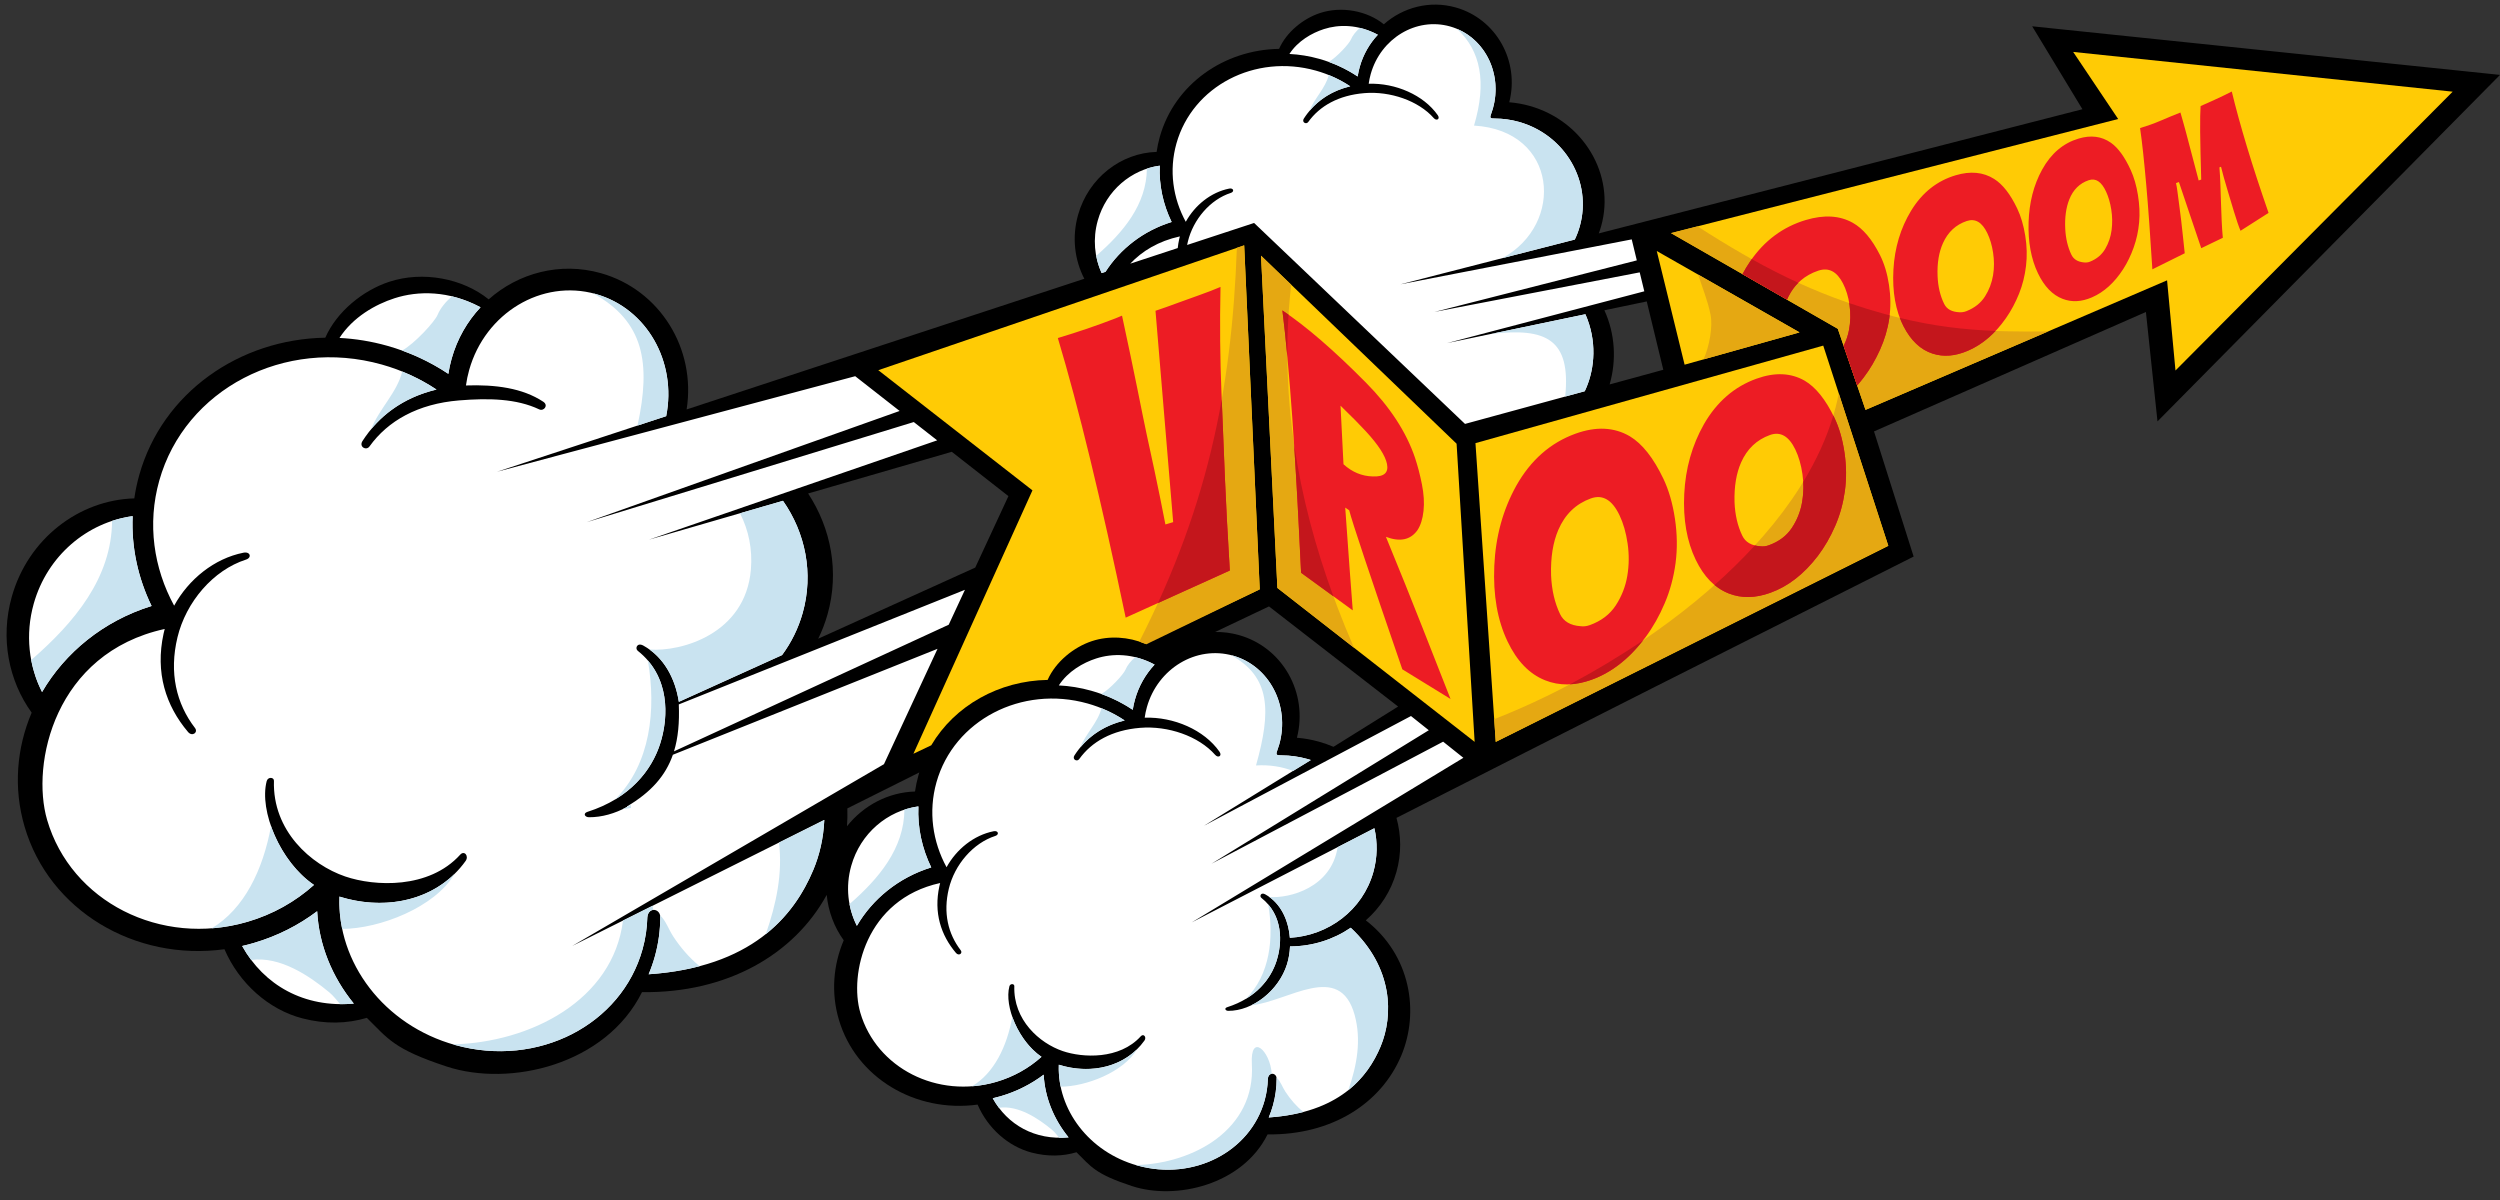
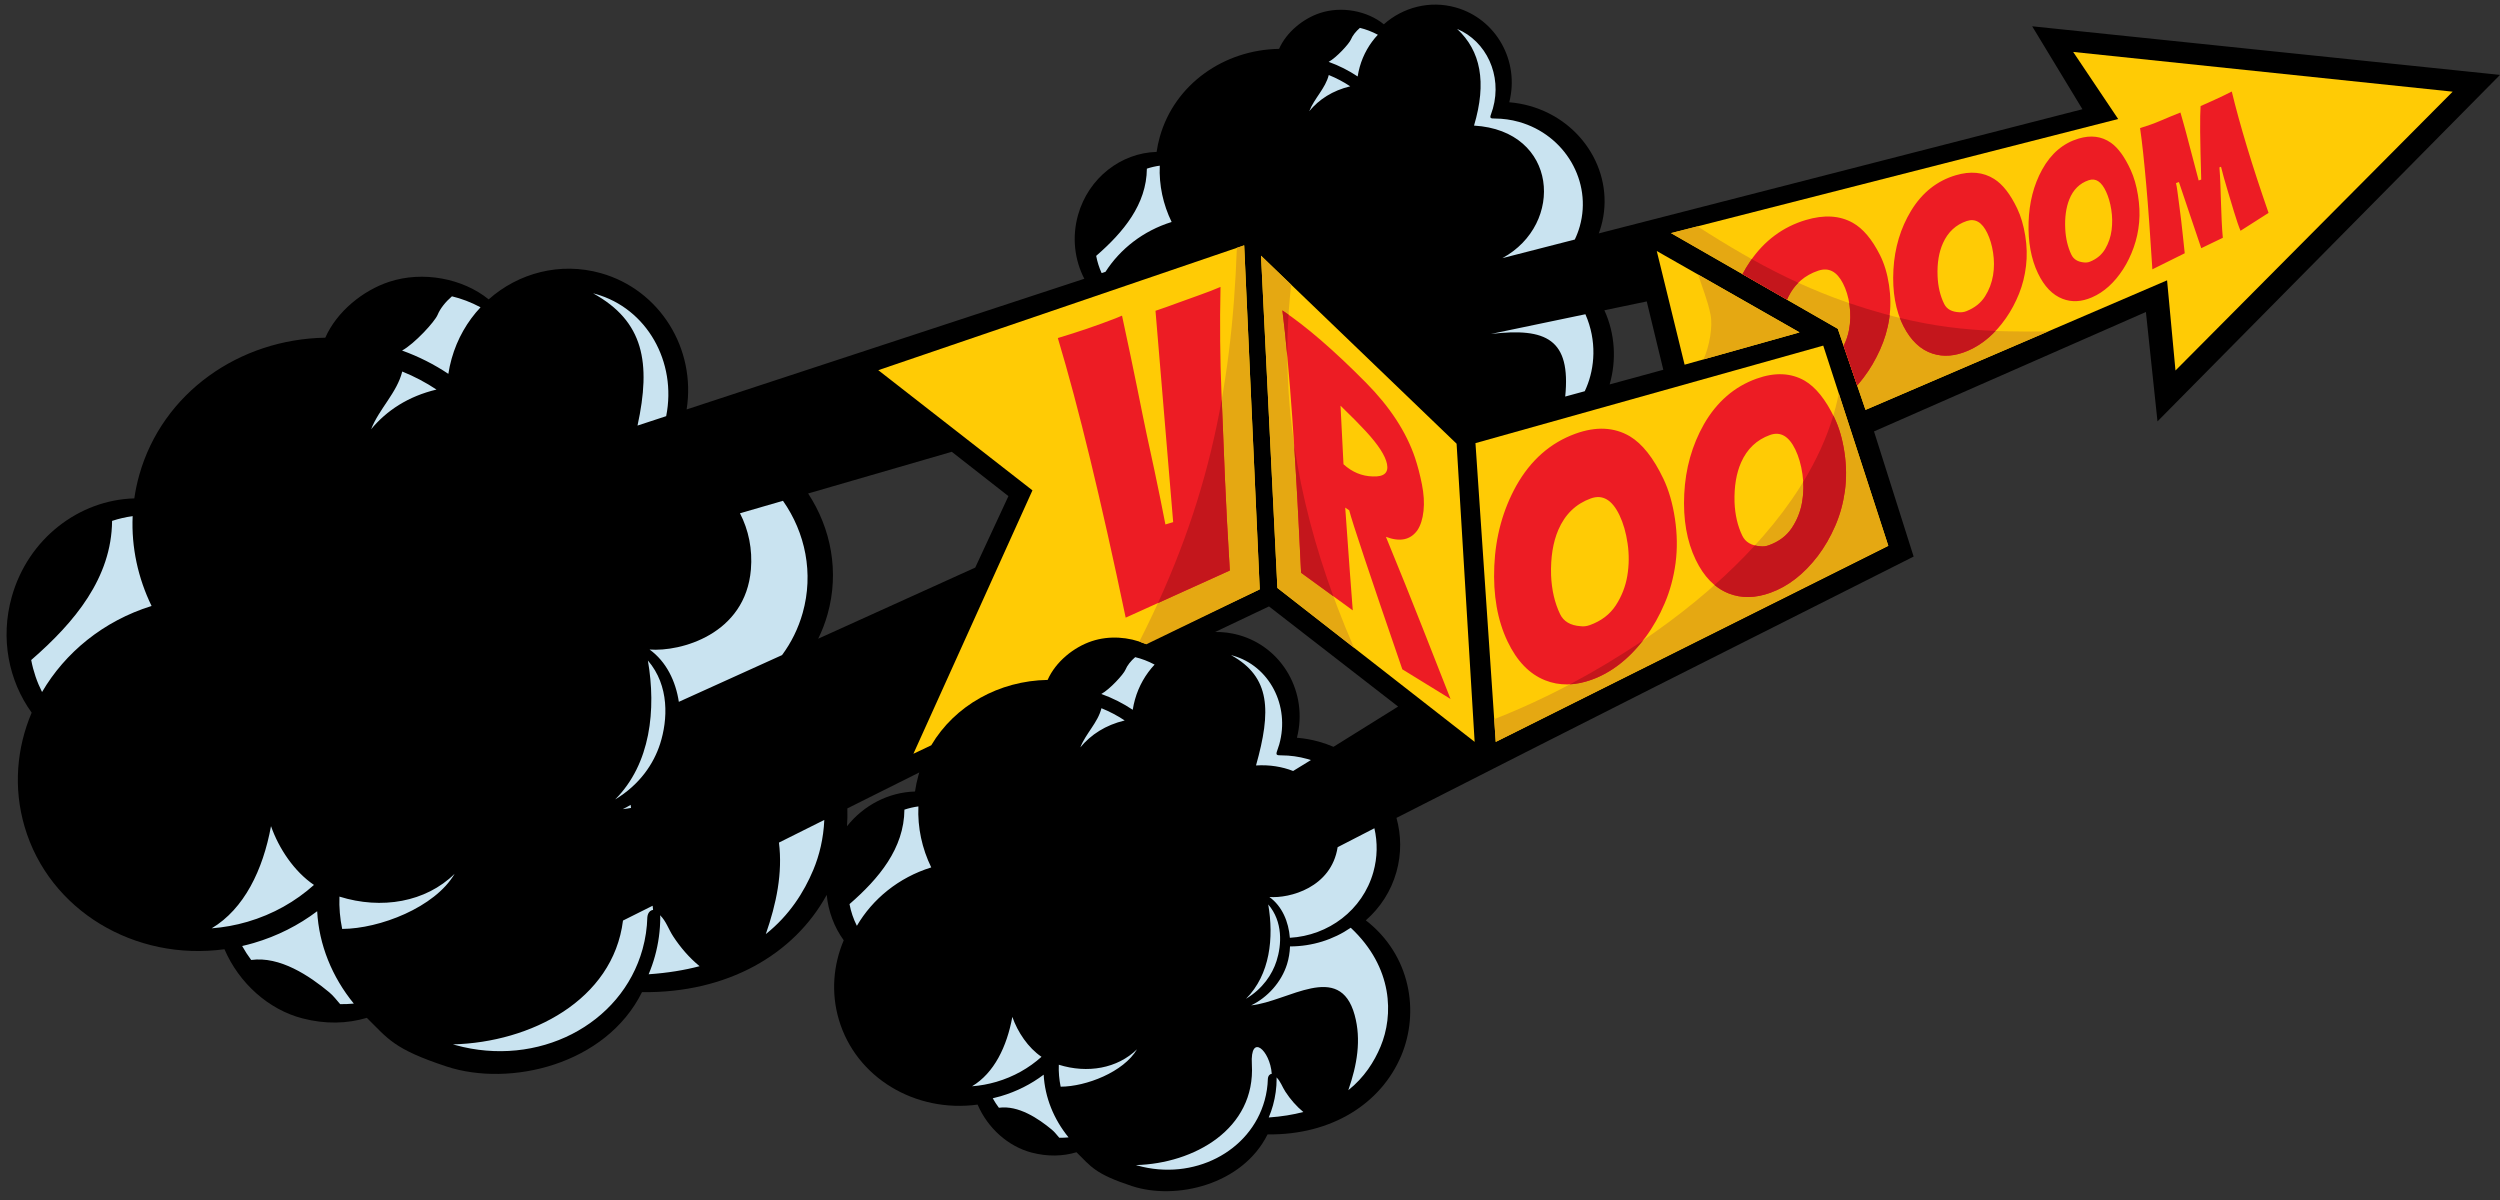
<svg xmlns="http://www.w3.org/2000/svg" height="363.0" preserveAspectRatio="xMidYMid meet" version="1.0" viewBox="46.7 244.5 756.0 363.0" width="756.0" zoomAndPan="magnify">
  <rect x="46.7" y="244.5" width="756.0" height="363.0" fill="#333333" stroke="none" />
  <g clip-rule="evenodd" fill-rule="evenodd">
    <g id="change1_1">
      <path d="M449.948,470.338l19.541-12.178l-39.049-30.281l-16.303,7.74 c2.384-0.047,4.812,0.251,7.22,0.928c13.245,3.726,20.99,17.539,17.533,31.049c2.221,0.176,4.464,0.569,6.699,1.199 C447.097,469.219,448.551,469.736,449.948,470.338L449.948,470.338z M302.937,488.962c0.06,1.803,0.025,3.604-0.104,5.392 c5.052-6.376,12.59-10.276,20.565-10.501c0.235-1.636,0.58-3.272,1.038-4.903c0.081-0.289,0.166-0.576,0.253-0.861L302.937,488.962 L302.937,488.962z M291.082,393.732c6.941,10.587,9.475,23.713,5.879,36.498c-0.729,2.597-1.685,5.072-2.836,7.416l47.49-21.512 l10.034-21.606l-17.127-13.403L291.082,393.732L291.082,393.732z M145.066,346.619c3.522-7.981,11.433-14.285,19.252-16.88 c10.288-3.417,22.42-1.006,30.152,5.293c9.001-7.987,21.622-11.391,33.904-7.937c17.933,5.042,28.857,22.928,25.961,41.218 l120.264-39.518c-2.936-5.669-3.802-12.527-1.901-19.288c3.17-11.272,13.037-18.772,23.76-19.074 c0.217-1.511,0.535-3.023,0.958-4.528c4.489-15.966,19.422-26.359,36.072-26.633c2.261-5.119,7.333-9.161,12.345-10.824 c6.599-2.19,14.377-0.646,19.335,3.395c5.772-5.122,13.865-7.304,21.741-5.091c12.23,3.441,19.382,16.195,16.189,28.671 c2.051,0.162,4.121,0.525,6.186,1.106c16.289,4.582,25.962,20.86,21.604,36.358c-0.21,0.746-0.45,1.475-0.716,2.189l146.252-37.55 l-15.194-25.078l141.472,14.696L699.123,371.929l-3.5-33.085L613.4,374.958l11.983,37.847 c-52.284,26.296-104.371,52.518-156.388,79.021c1.448,5.219,1.542,10.828-0.009,16.344c-1.647,5.862-4.932,10.845-9.261,14.639 c13.607,10.543,16.287,27.745,10.688,40.983c-6.073,14.366-20.938,23.999-40.402,23.749c-7.575,15.274-27.741,19.983-40.993,15.63 c-11.261-3.702-12.351-5.888-16.787-10.23c-4.159,1.229-8.676,1.364-13.514,0.112c-7.13-1.844-13.331-7.409-16.389-14.521 c-18.775,2.554-36.811-8.086-41.979-25.765c-2.383-8.143-1.657-16.495,1.492-23.919c-2.857-3.958-4.662-8.703-5.142-13.735 c-9.866,18.008-30.056,29.741-55.86,29.411c-10.911,21.994-39.947,28.773-59.031,22.504c-16.214-5.326-17.785-8.478-24.173-14.729 c-5.988,1.769-12.493,1.964-19.458,0.162c-10.269-2.656-19.195-10.671-23.603-20.91c-27.037,3.678-53.005-11.646-60.449-37.101 c-3.43-11.725-2.386-23.755,2.151-34.444c-6.94-9.61-9.561-22.438-6.015-35.047c4.942-17.578,20.33-29.276,37.053-29.747 c0.34-2.354,0.834-4.711,1.494-7.058C95.812,363.253,119.1,347.046,145.066,346.619L145.066,346.619z M533.449,360.753 l16.232-4.433l-5.005-20.667l-12.812,2.674C535.154,345.515,535.539,353.565,533.449,360.753z" fill="inherit" />
    </g>
    <g id="change2_1">
-       <path d="M59.415,453.766c6.966-11.909,18.538-21.486,33.121-26.017 c-4.087-8.416-6.139-17.711-5.722-27.167c-13.719,1.863-25.822,11.93-29.915,26.484C54.276,436.396,55.425,445.865,59.415,453.766 L59.415,453.766z M283.47,395.941c6.767,9.63,9.334,21.92,5.965,33.901c-1.329,4.728-3.475,9.012-6.245,12.757l-31.214,14.139 l-0.002-0.059c-1.067-6.934-4.458-13.477-10.709-16.944c-1.915-1.063-2.609,0.855-1.708,1.566 c9.767,7.718,9.394,19.929,6.767,28.121c-2.545,7.941-9.083,16.476-21.965,20.578c-1.43,0.456-0.83,1.622,0.449,1.631 c3.877,0.023,7.841-1.112,11.506-3.111l-0.018-0.151c7.275-4.298,11.654-9.258,13.882-15.629l80.032-32.039l-16.201,34.887 l-94.258,54.959l76.219-38.102c-0.235,5.552-1.479,10.701-3.317,15.092c-5.985,14.292-18.891,29.451-49.803,31.582 c0.738-1.748,1.375-3.559,1.894-5.432c1.091-3.932,1.614-7.899,1.622-11.823c0.04-2.623-3.606-3.272-3.908,0.028 c-0.084,3.2-0.554,6.428-1.442,9.629c-6.358,22.93-31.723,35.916-56.639,29.001c-21.606-5.998-35.786-24.995-35.025-44.89 c14.46,4.528,29.78,0.948,38.145-10.773c1.069-1.498-0.378-3.29-1.632-1.904c-9.474,10.471-25.914,9.62-34.776,6.589 c-10.363-3.544-22.021-13.813-21.547-28.927c0.035-1.118-1.838-1.275-2.197,0.104c-2.328,8.958,4.05,24.42,14.302,31.384 c-5.558,4.989-12.364,8.879-20.115,11.146c-26.236,7.672-53.364-6.12-60.579-30.797c-4.959-16.953,2.282-50.467,35.558-57.754 c-0.125,0.465-0.241,0.932-0.343,1.401c-2.581,11.822,0.673,21.81,7.392,29.749c1.296,1.531,3.128,0.122,2.108-1.202 c-5.653-7.351-7.879-16.713-5.304-27.411c2.575-10.698,10.793-20.337,20.735-23.517c1.824-0.583,1.317-2.501-0.789-2.08 c-8.801,1.759-16.546,8.007-20.95,16.019c-6.199-11.364-8.173-24.749-4.502-37.807c7.775-27.654,37.922-43.375,67.32-35.11 c6.049,1.701,11.594,4.286,16.521,7.559c-10.259,2.456-17.583,8.104-22.393,15.587c-1.109,1.727,1.135,3.006,2.135,1.611 c5.552-7.745,14.641-12.89,27.093-13.913c8.95-0.736,17.38-0.547,24.25,2.723c1.327,0.632,2.893-1.202,1.198-2.323 c-6.279-4.152-14.489-5.228-23.377-4.92c0.213-1.559,0.536-3.123,0.975-4.684c4.854-17.263,21.989-27.551,38.266-22.974 c15.455,4.345,24.582,20.535,21.309,36.936l-51.175,16.815l108.336-28.895l13.435,10.513l-94.62,33.635l98.899-30.286l7.075,5.537 l-87.145,30.033L283.47,395.941L283.47,395.941z M250.516,471.707l83.077-38.296l4.903-10.557l-86.529,34.662 C252.192,462.942,251.771,467.611,250.516,471.707L250.516,471.707z M153.692,547.986c-6.574-8.042-10.541-17.791-11.079-27.932 c-5.573,4.208-12.038,7.52-19.208,9.616c-1.157,0.338-2.316,0.635-3.475,0.901C126.497,542.404,138.667,549.354,153.692,547.986 L153.692,547.986z M192.016,337.421c-9.637-5.128-18.875-5.022-26.002-2.734c-5.833,1.874-12.592,5.723-16.655,12.005 c4.768,0.24,9.601,1.012,14.415,2.366c6.782,1.907,12.994,4.813,18.507,8.493c0.232-1.527,0.563-3.059,0.992-4.585 C184.966,346.938,188.028,341.674,192.016,337.421L192.016,337.421z M381.004,326.691c4.425-6.885,11.371-12.384,19.997-15.063 c-2.563-5.276-3.849-11.102-3.587-17.029c-8.601,1.167-16.188,7.478-18.752,16.601c-1.549,5.513-0.997,11.104,1.166,15.877 L381.004,326.691L381.004,326.691z M470.176,330.48l69.957-13.589l1.537,6.348l-61.185,15.587l62.063-11.963l1.389,5.73 l-59.652,15.665l41.839-8.732c3.553,8.094,2.796,16.204,0.32,22.117c-0.162,0.387-0.334,0.774-0.512,1.162 c-13.758,3.756-24.656,6.733-36.212,9.887l-63.781-60.767l-20.253,6.655c0.066-0.332,0.139-0.667,0.22-1.003 c1.615-6.707,6.766-12.749,13-14.743c1.142-0.365,0.824-1.568-0.495-1.304c-5.517,1.102-10.372,5.019-13.133,10.043 c-3.886-7.124-5.124-15.514-2.822-23.7c4.874-17.334,23.77-27.189,42.199-22.008c3.791,1.066,7.267,2.687,10.356,4.737 c-6.432,1.54-11.022,5.08-14.038,9.771c-0.694,1.083,0.712,1.886,1.339,1.011c3.48-4.854,9.178-8.079,16.983-8.723 c7.807-0.64,16.336,2.289,20.982,7.554c0.853,0.966,2.009,0.275,1.194-0.891c-4.256-6.087-12.774-9.775-20.879-9.494 c0.133-0.978,0.337-1.959,0.61-2.938c3.044-10.821,13.783-17.269,23.986-14.4c10.204,2.869,16.01,13.973,12.969,24.792 c-0.163,0.573-0.347,1.136-0.552,1.685c-0.494,1.326-0.192,1.368,1.236,1.377c2.372,0.012,4.785,0.339,7.186,1.014 c13.959,3.926,22.198,18.067,18.397,31.58c-0.393,1.396-0.9,2.73-1.508,3.997L470.176,330.48L470.176,330.48z M388.486,324.233 c3.593-3.804,8.507-6.824,15.006-8.247c-0.078,0.291-0.151,0.583-0.215,0.878c-0.197,0.9-0.339,1.784-0.43,2.649L388.486,324.233 L388.486,324.233z M463.36,255.007c-6.041-3.216-11.833-3.148-16.3-1.714c-3.656,1.176-7.894,3.587-10.439,7.526 c2.989,0.149,6.017,0.633,9.035,1.482c4.251,1.196,8.145,3.017,11.601,5.324c0.146-0.957,0.354-1.919,0.622-2.874 C458.941,260.972,460.859,257.674,463.36,255.007L463.36,255.007z M305.818,524.472c4.73-8.088,12.587-14.592,22.489-17.667 c-2.776-5.714-4.168-12.025-3.884-18.445c-9.316,1.265-17.534,8.1-20.313,17.982C302.329,512.675,303.109,519.106,305.818,524.472 L305.818,524.472z M483.106,468.782l-70.043,36.906l65.707-40.365l-5.387-4.296l-62.599,33.182l32.291-19.885 c-0.332-0.105-0.666-0.209-1.004-0.304c-2.601-0.731-5.214-1.086-7.783-1.099c-1.549-0.011-1.874-0.056-1.341-1.492 c0.223-0.595,0.422-1.204,0.598-1.825c3.295-11.721-2.994-23.747-14.046-26.854c-11.051-3.108-22.686,3.877-25.982,15.599 c-0.297,1.06-0.518,2.123-0.661,3.182c8.778-0.305,18.006,3.689,22.616,10.284c0.883,1.264-0.37,2.012-1.293,0.966 c-5.034-5.703-14.273-8.877-22.729-8.183c-8.456,0.696-14.626,4.189-18.396,9.447c-0.679,0.948-2.203,0.079-1.449-1.094 c3.266-5.081,8.238-8.917,15.205-10.584c-3.347-2.223-7.111-3.977-11.217-5.133c-19.962-5.61-40.431,5.064-45.71,23.84 c-2.494,8.866-1.152,17.955,3.056,25.672c2.992-5.441,8.25-9.685,14.226-10.879c1.43-0.285,1.774,1.018,0.536,1.412 c-6.752,2.16-12.332,8.704-14.08,15.97c-1.747,7.263-0.237,13.619,3.601,18.611c0.694,0.898-0.551,1.856-1.431,0.815 c-4.563-5.389-6.772-12.172-5.019-20.199c0.069-0.318,0.148-0.637,0.232-0.951c-22.592,4.948-27.512,27.702-24.144,39.215 c4.898,16.756,23.319,26.119,41.134,20.911c5.263-1.54,9.884-4.181,13.657-7.568c-6.961-4.729-11.292-15.229-9.711-21.309 c0.244-0.939,1.517-0.832,1.491-0.073c-0.32,10.264,7.595,17.235,14.632,19.642c6.017,2.058,17.18,2.637,23.613-4.473 c0.851-0.94,1.833,0.275,1.108,1.292c-5.68,7.96-16.081,10.391-25.9,7.315c-0.517,13.507,9.11,26.407,23.781,30.48 c16.917,4.694,34.14-4.122,38.459-19.691c0.603-2.174,0.921-4.364,0.978-6.539c0.205-2.241,2.682-1.8,2.653-0.02 c-0.005,2.665-0.36,5.358-1.101,8.029c-0.353,1.271-0.784,2.501-1.286,3.688c20.99-1.446,29.753-11.74,33.816-21.444 c3.929-9.383,3.869-23.868-9.02-35.933c-5.257,3.606-11.657,5.637-18.364,5.653c-0.075,1.866-0.381,3.688-0.896,5.354 c-2.47,7.968-10.367,14.174-17.786,14.127c-0.868-0.007-1.276-0.799-0.305-1.107c8.748-2.787,13.186-8.581,14.913-13.973 c1.784-5.563,2.038-13.854-4.594-19.095c-0.611-0.482-0.141-1.784,1.16-1.063c4.736,2.628,7.055,7.852,7.462,13.145 c11.641-0.662,22.005-8.334,25.245-19.861c1.258-4.474,1.295-9.012,0.312-13.277l-55.221,28.481l82.139-49.767L483.106,468.782 L483.106,468.782z M369.833,588.445c-10.203,0.929-18.466-3.79-22.925-11.824c0.788-0.181,1.573-0.383,2.36-0.613 c4.868-1.424,9.258-3.67,13.04-6.528C362.675,576.366,365.368,582.984,369.833,588.445L369.833,588.445z M395.853,445.473 c-2.708,2.89-4.786,6.463-5.936,10.556c-0.291,1.034-0.517,2.075-0.675,3.112c-3.743-2.498-7.96-4.472-12.566-5.767 c-3.268-0.919-6.549-1.443-9.788-1.604c2.759-4.267,7.35-6.879,11.31-8.152C383.036,442.063,389.31,441.99,395.853,445.473z" fill="#FFF" />
-     </g>
+       </g>
    <g id="change3_1">
      <path d="M673.627,260.204l13.604,20.286l-135.216,34.504l50.438,28.936 l8.379,24.515l91.191-39.172l2.541,27.27l83.823-84.321L673.627,260.204L673.627,260.204z M547.705,320.403l43.169,24.609 l-34.749,9.77L547.705,320.403L547.705,320.403z M492.881,378.503l105.168-29.491l19.675,60.539l-118.713,59.297L492.881,378.503 L492.881,378.503z M428.033,321.827l59.14,56.853l5.456,90.159l-59.646-46.542L428.033,321.827L428.033,321.827z M312.294,356.445 l110.649-37.754l4.7,104.028l-34.663,16.456c-4.913-2.095-10.857-2.535-16.108-0.791c-5.429,1.802-10.923,6.179-13.371,11.723 c-14.644,0.24-28.063,7.709-35.191,19.77l-5.397,2.563l35.997-79.656L312.294,356.445z" fill="#FFCB05" />
    </g>
    <g id="change4_1">
      <path d="M560.021,312.95l-8.007,2.044l50.438,28.936l8.379,24.515 l55.235-23.727c-18.025,0.23-31.634-0.381-49.5-5.277C595.011,333.534,578.591,324.867,560.021,312.95L560.021,312.95z M560.222,327.539l30.652,17.474l-29.019,8.159c1.766-3.959,2.84-9.86,2.117-13.499 C563.112,335.335,561.433,331.37,560.222,327.539L560.222,327.539z M420.729,319.455c-1.583,44.302-9.387,79.517-29.49,119.061 c0.72,0.239,1.423,0.514,2.106,0.819l34.298-16.616l-4.7-104.028L420.729,319.455L420.729,319.455z M456.143,440.369 c-14.276-32.838-23.545-70.209-18.983-109.769l-9.126-8.773l4.95,100.47L456.143,440.369L456.143,440.369z M602.746,363.466 l14.978,46.084l-118.713,59.297l-0.467-6.877C539.632,446.018,594.106,408.123,602.746,363.466z" fill="#E5A812" />
    </g>
    <g id="change5_1">
      <path d="M573.629,327.393l13.464,7.724 c0.152-0.353,0.313-0.698,0.482-1.035c1.921-3.804,4.95-6.39,8.986-7.736c3.145-1.048,5.595,0.247,7.446,3.83 c0.958,1.853,1.642,4.041,1.994,6.581c0.353,2.537,0.317,5.094-0.187,7.647c-0.317,1.611-0.851,3.173-1.603,4.674l4.097,11.987 c0.667-0.759,1.316-1.554,1.951-2.386c1.947-2.556,3.582-5.371,4.946-8.396c1.37-3.039,2.318-6.189,2.804-9.489 c0.483-3.281,0.447-6.647-0.074-10.127c-0.522-3.477-1.446-6.5-2.74-9.064c-2.393-4.745-5.129-8.011-8.241-9.744 c-3.957-2.202-8.655-2.475-14.172-0.83c-6.844,2.041-12.507,6.177-16.816,12.497C575.11,324.782,574.333,326.071,573.629,327.393 L573.629,327.393z M647.649,314.968c-1.582-3.267-3.635-4.488-6.184-3.638c-3.278,1.093-5.694,3.322-7.201,6.667 c-1.22,2.708-1.798,6.017-1.642,9.965c0.126,3.2,0.798,6.038,2.011,8.469c0.806,1.616,2.368,2.403,4.617,2.498 c0.687,0.029,1.379-0.05,2.108-0.341c2.475-0.985,4.343-2.464,5.612-4.462c1.237-1.947,2.043-4.086,2.428-6.364 c0.383-2.27,0.357-4.549,0.014-6.841C649.067,318.626,648.466,316.654,647.649,314.968L647.649,314.968z M656.716,307.577 c1.115,2.344,1.917,5.08,2.422,8.221c0.505,3.135,0.58,6.17,0.233,9.102c-0.35,2.958-1.041,5.753-2.115,8.421 c-1.083,2.69-2.39,5.142-3.947,7.372c-3.262,4.668-7.115,7.976-11.527,9.875c-3.796,1.634-7.313,1.936-10.644,0.872 c-3.647-1.167-6.596-3.955-8.812-8.286c-2.419-4.729-3.422-10.459-3.055-17.111c0.366-6.593,2.151-12.554,5.331-17.796 c3.353-5.528,7.907-9.081,13.479-10.742c4.487-1.337,8.353-0.961,11.631,1.097C652.336,300.25,654.653,303.245,656.716,307.577 L656.716,307.577z M683.574,302.444c-1.388-2.991-3.104-4.166-5.232-3.453c-2.729,0.915-4.72,2.856-5.903,5.845 c-0.95,2.4-1.393,5.38-1.206,8.946c0.151,2.897,0.775,5.468,1.831,7.698c0.7,1.478,2.024,2.232,3.897,2.387 c0.583,0.048,1.145,0.006,1.747-0.235c2.048-0.822,3.583-2.108,4.608-3.864c1.021-1.747,1.665-3.648,1.93-5.69 c0.266-2.051,0.229-4.115-0.097-6.203C684.824,305.795,684.292,303.992,683.574,302.444L683.574,302.444z M691.052,295.971 c0.979,2.147,1.705,4.665,2.165,7.529c0.461,2.863,0.599,5.614,0.356,8.269c-0.242,2.663-0.795,5.179-1.648,7.569 c-0.856,2.396-1.908,4.588-3.179,6.554c-2.666,4.123-5.833,6.977-9.463,8.538c-3.143,1.352-6.07,1.51-8.84,0.447 c-3.06-1.174-5.552-3.752-7.456-7.72c-2.078-4.329-3.028-9.508-2.841-15.472c0.188-5.93,1.538-11.249,4.097-15.896 c2.703-4.909,6.415-8.006,11.04-9.387c3.719-1.111,6.956-0.69,9.74,1.258C687.237,289.208,689.235,291.99,691.052,295.971 L691.052,295.971z M712.348,298.801c-0.167-5.936-0.289-10.735-0.323-14.432c-0.035-3.68,0.028-6.28,0.135-7.788 c1.749-0.76,3.174-1.4,4.245-1.906c1.085-0.513,2.019-0.943,2.775-1.298c0.741-0.348,1.553-0.759,2.41-1.199 c1.198,4.978,2.731,10.542,4.578,16.681c1.84,6.118,4.041,12.796,6.544,20.02c-2.782,1.77-5.606,3.576-8.474,5.408 c-0.506-1.164-1.175-3.118-2.007-5.848c-0.625-2.049-1.233-4.109-1.854-6.171c-0.943-3.134-1.621-5.567-2.04-7.332 c-0.16,0.062-0.32,0.122-0.482,0.178c0.119,1.599,0.232,3.293,0.287,5.102c0.056,1.795,0.113,3.641,0.181,5.505 c0.067,1.87,0.138,3.712,0.21,5.535c0.072,1.818,0.202,3.536,0.349,5.156c-1.299,0.591-2.364,1.124-3.265,1.567 c-1.082,0.533-2.173,1.049-3.259,1.576c-1.122-3.314-2.254-6.633-3.374-9.972c-1.121-3.339-2.261-6.677-3.378-10.033 c-0.306,0.114-0.596,0.221-0.886,0.327c0.124,0.469,0.268,1.302,0.432,2.497c0.163,1.19,0.327,2.567,0.54,4.099 c0.213,1.539,0.428,3.134,0.61,4.804c0.185,1.671,0.351,3.223,0.515,4.652c0.281,2.46,0.445,4.185,0.544,5.16 c-3.218,1.594-6.464,3.206-9.787,4.858c-0.621-9.937-1.219-18.457-1.85-25.552c-0.628-7.066-1.226-12.785-1.866-17.155 c2.284-0.695,4.374-1.448,6.247-2.256c1.86-0.803,3.841-1.617,5.959-2.458c0.216,0.784,0.483,1.677,0.761,2.662 c0.281,1.001,0.577,2.047,0.87,3.147c0.295,1.107,0.59,2.236,0.893,3.397c0.302,1.157,0.688,2.658,1.183,4.487 c0.497,1.84,1.109,4.122,1.805,6.862C711.816,298.994,712.074,298.901,712.348,298.801L712.348,298.801z M589.613,380.443 c-1.957-4.056-4.509-5.534-7.678-4.397c-4.012,1.439-6.924,4.216-8.729,8.3c-1.443,3.279-2.111,7.263-1.985,11.99 c0.15,3.838,0.936,7.228,2.355,10.169c0.941,1.953,2.778,3.012,5.475,3.19c0.826,0.115,1.663,0.005,2.522-0.303 c3.034-1.088,5.346-2.813,6.945-5.193c1.584-2.375,2.638-4.985,3.125-7.788c0.497-2.821,0.527-5.667,0.115-8.529 C591.347,385.02,590.628,382.547,589.613,380.443L589.613,380.443z M601.408,370.793c1.438,2.979,2.459,6.49,3.059,10.519 c0.6,4.029,0.632,7.908,0.128,11.658c-0.528,3.743-1.492,7.276-2.951,10.604c-1.442,3.322-3.178,6.323-5.206,9.004 c-4.211,5.534-9.02,9.256-14.413,11.191c-4.552,1.633-8.711,1.7-12.541,0.195c-4.191-1.639-7.516-5.042-9.992-10.175 c-2.687-5.571-3.855-12.214-3.478-19.913c0.373-7.711,2.36-14.739,5.946-21.077c3.902-6.79,9.22-11.384,15.928-13.791 c5.528-1.983,10.378-1.77,14.557,0.623C595.783,361.592,598.764,365.311,601.408,370.793L601.408,370.793z M536.438,400.31 c-2.226-4.666-5.111-6.373-8.683-5.081c-4.521,1.636-7.795,4.813-9.816,9.496c-1.615,3.759-2.353,8.331-2.191,13.76 c0.186,4.407,1.085,8.303,2.699,11.687c1.071,2.246,3.146,3.47,6.19,3.686c0.934,0.136,1.878,0.014,2.847-0.337 c3.419-1.237,6.021-3.209,7.816-5.936c1.776-2.72,2.956-5.713,3.493-8.929c0.55-3.238,0.573-6.506,0.096-9.794 C538.412,405.571,537.591,402.729,536.438,400.31L536.438,400.31z M549.709,389.276c1.634,3.427,2.801,7.462,3.494,12.091 s0.745,9.084,0.192,13.388c-0.581,4.296-1.655,8.348-3.287,12.164c-1.614,3.809-3.56,7.249-5.839,10.319 c-4.729,6.337-10.141,10.592-16.22,12.791c-5.128,1.856-9.822,1.917-14.15,0.174c-4.737-1.898-8.501-5.822-11.316-11.726 c-3.056-6.408-4.401-14.042-4.007-22.88c0.39-8.854,2.604-16.915,6.624-24.177c4.375-7.781,10.356-13.035,17.918-15.771 c6.23-2.254,11.702-1.989,16.429,0.775C543.323,378.688,546.701,382.97,549.709,389.276L549.709,389.276z M387.109,431.276 c-7.454-35.592-14.281-63.787-20.519-84.553c6.108-1.828,11.951-3.822,17.49-5.973L386,339.95 c1.931,8.981,3.476,16.351,4.646,22.146c1.149,5.802,2.12,10.486,2.875,14.083c0.771,3.572,1.504,7.032,2.238,10.348 c1.198,5.665,2.325,11.186,3.362,16.569l2.346-0.702l-5.346-63.912c2.279-0.764,4.524-1.559,6.695-2.373 c2.197-0.801,4.416-1.608,6.682-2.41c2.288-0.808,4.368-1.615,6.281-2.435c-0.234,11.232-0.129,21.869,0.288,31.899 c0.418,10.029,0.768,18.784,1.064,26.239c0.318,7.449,0.793,16.66,1.467,27.619L387.109,431.276L387.109,431.276z M470.76,446.896 c-9.866-28.661-15.217-44.697-16.059-48.082L453.495,398c0.955,13.615,1.727,23.984,2.28,31.072l-15.625-11.365 c-1.674-36.264-3.566-62.721-5.655-79.33c7.175,4.792,15.601,12.061,25.269,21.836c7.26,7.34,12.209,14.931,14.845,22.75 c0.793,2.386,1.489,5.042,2.076,7.976c0.587,2.934,0.754,5.619,0.488,8.059c-0.262,2.462-0.887,4.417-1.881,5.893 c-2.097,2.895-5.258,3.551-9.49,1.946c4.063,9.879,7.771,19.082,11.103,27.57c3.332,8.488,6.151,15.649,8.44,21.466L470.76,446.896 L470.76,446.896z M456.486,371.537l-4.412-4.355l0.896,17.708c2.617,2.383,5.565,3.604,8.847,3.684 c3.406,0.154,4.843-1.104,4.309-3.772c-0.504-2.515-2.627-5.788-6.396-9.88C458.646,373.756,457.553,372.616,456.486,371.537z" fill="#ED1C24" />
    </g>
    <g id="change6_1">
      <path d="M573.628,327.393l13.464,7.724 c0.152-0.353,0.313-0.698,0.483-1.034c0.789-1.564,1.766-2.923,2.923-4.074c-4.775-2.181-9.422-4.563-14.064-7.152 c-0.158,0.221-0.313,0.444-0.467,0.67C575.11,324.782,574.331,326.07,573.628,327.393L573.628,327.393z M604.212,349.077 l4.098,11.988c0.665-0.759,1.317-1.554,1.951-2.386c1.947-2.556,3.582-5.371,4.946-8.396c1.37-3.039,2.318-6.189,2.804-9.489 c0.046-0.311,0.086-0.622,0.122-0.934c-0.519-0.137-1.039-0.276-1.565-0.421c-3.69-1.011-7.23-2.104-10.656-3.279 c0.031,0.196,0.063,0.395,0.091,0.596c0.353,2.537,0.317,5.094-0.187,7.647C605.498,346.015,604.963,347.577,604.212,349.077 L604.212,349.077z M650.161,344.579c-9.64-0.38-18.672-1.448-28.952-3.94c0.33,0.867,0.704,1.706,1.117,2.514 c2.216,4.331,5.164,7.119,8.812,8.286c3.331,1.064,6.848,0.762,10.644-0.872C644.849,349.247,647.645,347.245,650.161,344.579 L650.161,344.579z M577.368,409.443c0.518,0.128,1.078,0.214,1.683,0.253c0.826,0.115,1.663,0.005,2.522-0.303 c3.034-1.088,5.346-2.813,6.945-5.193c1.584-2.375,2.638-4.985,3.125-7.788c0.361-2.054,0.475-4.121,0.352-6.197 c3.937-6.461,7.043-13.168,9.1-20.059c0.104,0.209,0.21,0.422,0.313,0.638c1.438,2.979,2.459,6.49,3.059,10.519 c0.6,4.029,0.632,7.908,0.128,11.658c-0.528,3.743-1.492,7.276-2.951,10.604c-1.442,3.322-3.178,6.323-5.206,9.004 c-4.211,5.534-9.02,9.256-14.413,11.191c-4.552,1.633-8.711,1.7-12.541,0.195c-1.555-0.607-2.99-1.46-4.308-2.553 C569.479,417.587,573.568,413.59,577.368,409.443L577.368,409.443z M543.588,438.13c-4.565,5.846-9.749,9.805-15.538,11.899 c-2.288,0.828-4.489,1.298-6.61,1.41C528.836,447.522,536.313,443.063,543.588,438.13L543.588,438.13z M416.157,365.31 c0.379,9.137,0.699,17.176,0.975,24.094c0.318,7.449,0.793,16.66,1.467,27.619l-21.733,9.837 C406.312,406.169,412.436,386.33,416.157,365.31L416.157,365.31z M449.908,424.804l-9.758-7.098 c-0.672-14.557-1.379-27.533-2.12-38.927C440.36,394.763,444.549,410.166,449.908,424.804L449.908,424.804z M435.994,352.345 c-0.488-5.246-0.988-9.902-1.499-13.969c0.609,0.407,1.229,0.831,1.857,1.274C436.082,343.911,435.966,348.143,435.994,352.345z" fill="#C4161C" />
    </g>
    <g id="change7_1">
      <path d="M305.818,524.472c4.73-8.088,12.587-14.592,22.489-17.667 c-2.776-5.714-4.168-12.025-3.884-18.445c-1.441,0.193-2.854,0.523-4.226,0.977c-0.104,11.712-7.679,20.813-16.606,28.568 C304.026,520.206,304.781,522.415,305.818,524.472L305.818,524.472z M425.053,548.52c11.168-1.136,26.769-13.527,31.292,2.917 c2.067,7.519,0.724,15.16-1.922,22.744c4.846-3.861,7.833-8.598,9.761-13.2c3.929-9.383,3.869-23.868-9.02-35.933 c-5.257,3.606-11.657,5.637-18.364,5.653c-0.075,1.866-0.381,3.688-0.896,5.354C434.207,541.523,429.954,546.162,425.053,548.52 L425.053,548.52z M418.964,442.607c12.023,6.621,12.172,16.938,7.554,33.364c4.124-0.251,7.909,0.374,11.22,1.676l5.387-3.309 c-0.348-0.112-0.698-0.219-1.053-0.318c-2.601-0.731-5.214-1.086-7.783-1.099c-1.549-0.011-1.874-0.056-1.341-1.492 c0.223-0.595,0.422-1.204,0.598-1.825c3.295-11.721-2.994-23.747-14.046-26.854C419.321,442.698,419.143,442.652,418.964,442.607 L418.964,442.607z M451.199,500.692l11.116-5.725c0.979,4.261,0.939,8.792-0.316,13.259c-3.24,11.527-13.604,19.199-25.245,19.861 c-0.369-4.797-2.31-9.539-6.196-12.341C436.672,516.226,449.308,512.907,451.199,500.692L451.199,500.692z M430.213,518 c4.468,5.185,4.085,12.201,2.513,17.102c-1.304,4.068-4.153,8.37-9.235,11.433C430.797,539.214,431.941,528.064,430.213,518 L430.213,518z M389.981,443.223c-1.331,1.151-2.417,2.513-2.944,3.804c-0.571,1.395-4.768,5.965-7.298,7.329 c3.425,1.232,6.605,2.851,9.502,4.785c0.158-1.037,0.384-2.078,0.675-3.112c1.15-4.093,3.229-7.666,5.936-10.556 C393.859,444.412,391.892,443.684,389.981,443.223L389.981,443.223z M390.537,561.793c-4.05,6.911-15.417,11.288-23.095,11.321 c-0.449-2.171-0.646-4.395-0.559-6.637C375.521,569.183,384.607,567.625,390.537,561.793L390.537,561.793z M367.028,588.559 c0.915,0.009,1.852-0.026,2.805-0.113c-4.465-5.461-7.158-12.079-7.526-18.966c-3.781,2.858-8.172,5.104-13.04,6.528 c-0.787,0.23-1.572,0.433-2.36,0.613c0.559,1.009,1.18,1.966,1.858,2.866c5.903-0.812,11.942,3.255,16.003,6.621 C365.678,586.863,366.294,587.732,367.028,588.559L367.028,588.559z M340.648,572.989c6.67-3.984,10.534-11.985,12.181-20.982 c1.627,4.641,4.781,9.332,8.822,12.076c-3.773,3.388-8.394,6.028-13.657,7.568C345.544,572.366,343.084,572.806,340.648,572.989 L340.648,572.989z M379.777,458.664c2.507,1.015,4.858,2.26,7.032,3.703c-5.802,1.39-10.22,4.281-13.423,8.145 C375.026,466.322,378.695,463.018,379.777,458.664L379.777,458.664z M432.713,570.301c1.246,1.197,1.702,2.82,2.714,4.367 c1.472,2.245,3.284,4.36,5.402,6.099c-3.099,0.816-6.569,1.391-10.462,1.658c0.502-1.187,0.934-2.417,1.286-3.688 c0.74-2.671,1.096-5.364,1.101-8.029C432.756,570.563,432.741,570.428,432.713,570.301L432.713,570.301z M431.279,569.214 c-0.562,0.063-1.089,0.53-1.179,1.514c-0.057,2.175-0.375,4.365-0.978,6.539c-4.319,15.569-21.542,24.386-38.459,19.691 c-0.159-0.045-0.315-0.091-0.473-0.138c17.484-0.445,36.215-10.82,35.072-30.488C424.705,556.736,430.773,562.079,431.279,569.214 L431.279,569.214z M448.519,267.185c-0.999,4.019-4.386,7.07-5.899,10.938c2.956-3.566,7.035-6.236,12.392-7.52 C453.004,269.271,450.832,268.12,448.519,267.185L448.519,267.185z M457.939,252.929c1.764,0.425,3.58,1.098,5.421,2.078 c-2.501,2.667-4.419,5.964-5.481,9.744c-0.269,0.955-0.476,1.917-0.622,2.874c-2.675-1.787-5.611-3.279-8.772-4.418 c2.335-1.259,6.21-5.479,6.737-6.766C455.709,255.249,456.711,253.992,457.939,252.929L457.939,252.929z M381.004,326.691 c4.425-6.885,11.371-12.384,19.997-15.063c-2.563-5.276-3.849-11.102-3.587-17.029c-1.329,0.179-2.634,0.483-3.899,0.901 c-0.097,10.813-7.091,19.215-15.331,26.374c0.342,1.808,0.897,3.554,1.644,5.203L381.004,326.691L381.004,326.691z M520.022,364.418c1.738-17.317-5.689-20.905-22.458-18.931l28.559-5.96c3.553,8.094,2.796,16.204,0.32,22.117 c-0.162,0.387-0.334,0.774-0.512,1.162L520.022,364.418L520.022,364.418z M487.321,253.239c7.129,6.611,9.035,16.093,5.123,29.241 c25.409,1.489,27.514,29.799,8.563,40.084l21.911-5.626c0.607-1.267,1.115-2.601,1.508-3.997 c3.801-13.513-4.438-27.654-18.397-31.58c-2.4-0.675-4.813-1.002-7.186-1.014c-1.429-0.01-1.73-0.051-1.236-1.377 c0.205-0.549,0.389-1.112,0.552-1.685C500.98,267.244,496.182,256.96,487.321,253.239L487.321,253.239z M59.416,453.766 c6.965-11.909,18.537-21.487,33.121-26.018c-4.088-8.415-6.14-17.71-5.723-27.166c-2.121,0.288-4.203,0.772-6.221,1.438 c-0.151,17.249-11.312,30.653-24.458,42.076C56.777,447.484,57.887,450.74,59.416,453.766L59.416,453.766z M235.022,489.185 c0.818-0.083,1.652-0.209,2.5-0.367l-0.11-0.927C236.628,488.362,235.832,488.795,235.022,489.185L235.022,489.185z M282.256,499.3 c1.143,9.184-0.764,18.461-3.98,27.677c7.137-5.687,11.536-12.66,14.375-19.439c1.838-4.39,3.082-9.54,3.317-15.092L282.256,499.3 L282.256,499.3z M226.054,333.201c15.362,8.46,17.559,21.019,13.431,39.993l8.667-2.848c3.273-16.401-5.855-32.59-21.311-36.936 C226.578,333.336,226.316,333.267,226.054,333.201L226.054,333.201z M270.469,399.714c2.607,5.054,3.82,10.875,3.304,17.008 c-1.652,19.652-21.311,24.928-30.646,24.196c5.085,3.666,7.907,9.587,8.855,15.818L283.19,442.6 c2.77-3.746,4.915-8.03,6.244-12.757c3.369-11.981,0.802-24.271-5.965-33.901L270.469,399.714L270.469,399.714z M242.621,444.235 c6.578,7.634,6.015,17.97,3.701,25.188c-1.922,5.995-6.119,12.327-13.602,16.836C243.481,475.48,245.165,459.06,242.621,444.235 L242.621,444.235z M183.367,334.106c-1.959,1.695-3.558,3.701-4.336,5.601c-0.841,2.056-7.021,8.785-10.746,10.795 c5.043,1.816,9.729,4.2,13.996,7.048c0.232-1.528,0.562-3.06,0.992-4.585c1.693-6.027,4.755-11.291,8.742-15.543 C189.08,335.859,186.18,334.784,183.367,334.106L183.367,334.106z M184.185,508.734c-5.964,10.178-22.703,16.624-34.012,16.673 c-0.662-3.197-0.949-6.473-0.823-9.774C162.07,519.617,175.454,517.323,184.185,508.734L184.185,508.734z M149.563,548.153 c1.349,0.015,2.728-0.039,4.129-0.168c-6.575-8.041-10.541-17.79-11.08-27.931c-5.572,4.209-12.037,7.519-19.207,9.616 c-1.157,0.338-2.316,0.636-3.475,0.901c0.824,1.486,1.738,2.896,2.734,4.221c8.696-1.195,17.59,4.794,23.571,9.753 C147.574,545.654,148.48,546.935,149.563,548.153L149.563,548.153z M110.713,525.223c9.822-5.869,15.513-17.649,17.939-30.9 c2.395,6.834,7.042,13.741,12.992,17.783c-5.558,4.989-12.364,8.879-20.115,11.146 C117.922,524.307,114.299,524.951,110.713,525.223L110.713,525.223z M168.339,356.849c3.691,1.493,7.154,3.328,10.356,5.454 c-8.544,2.046-15.052,6.305-19.768,11.994C161.342,368.127,166.746,363.26,168.339,356.849L168.339,356.849z M246.302,521.263 c1.836,1.766,2.506,4.155,3.997,6.433c2.166,3.307,4.835,6.422,7.957,8.981c-4.564,1.203-9.676,2.049-15.408,2.442 c0.737-1.749,1.375-3.559,1.894-5.432c1.091-3.932,1.615-7.899,1.622-11.823C246.367,521.65,246.344,521.449,246.302,521.263 L246.302,521.263z M244.191,519.661c-0.03-0.427-0.076-0.85-0.132-1.267l-8.963,4.48c-3.016,24.13-27.974,36.849-51.417,37.445 c0.23,0.067,0.463,0.138,0.696,0.201c24.916,6.916,50.281-6.07,56.639-29.001c0.888-3.2,1.356-6.428,1.441-9.628 C242.589,520.443,243.364,519.755,244.191,519.661z" fill="#C9E3F0" />
    </g>
  </g>
</svg>